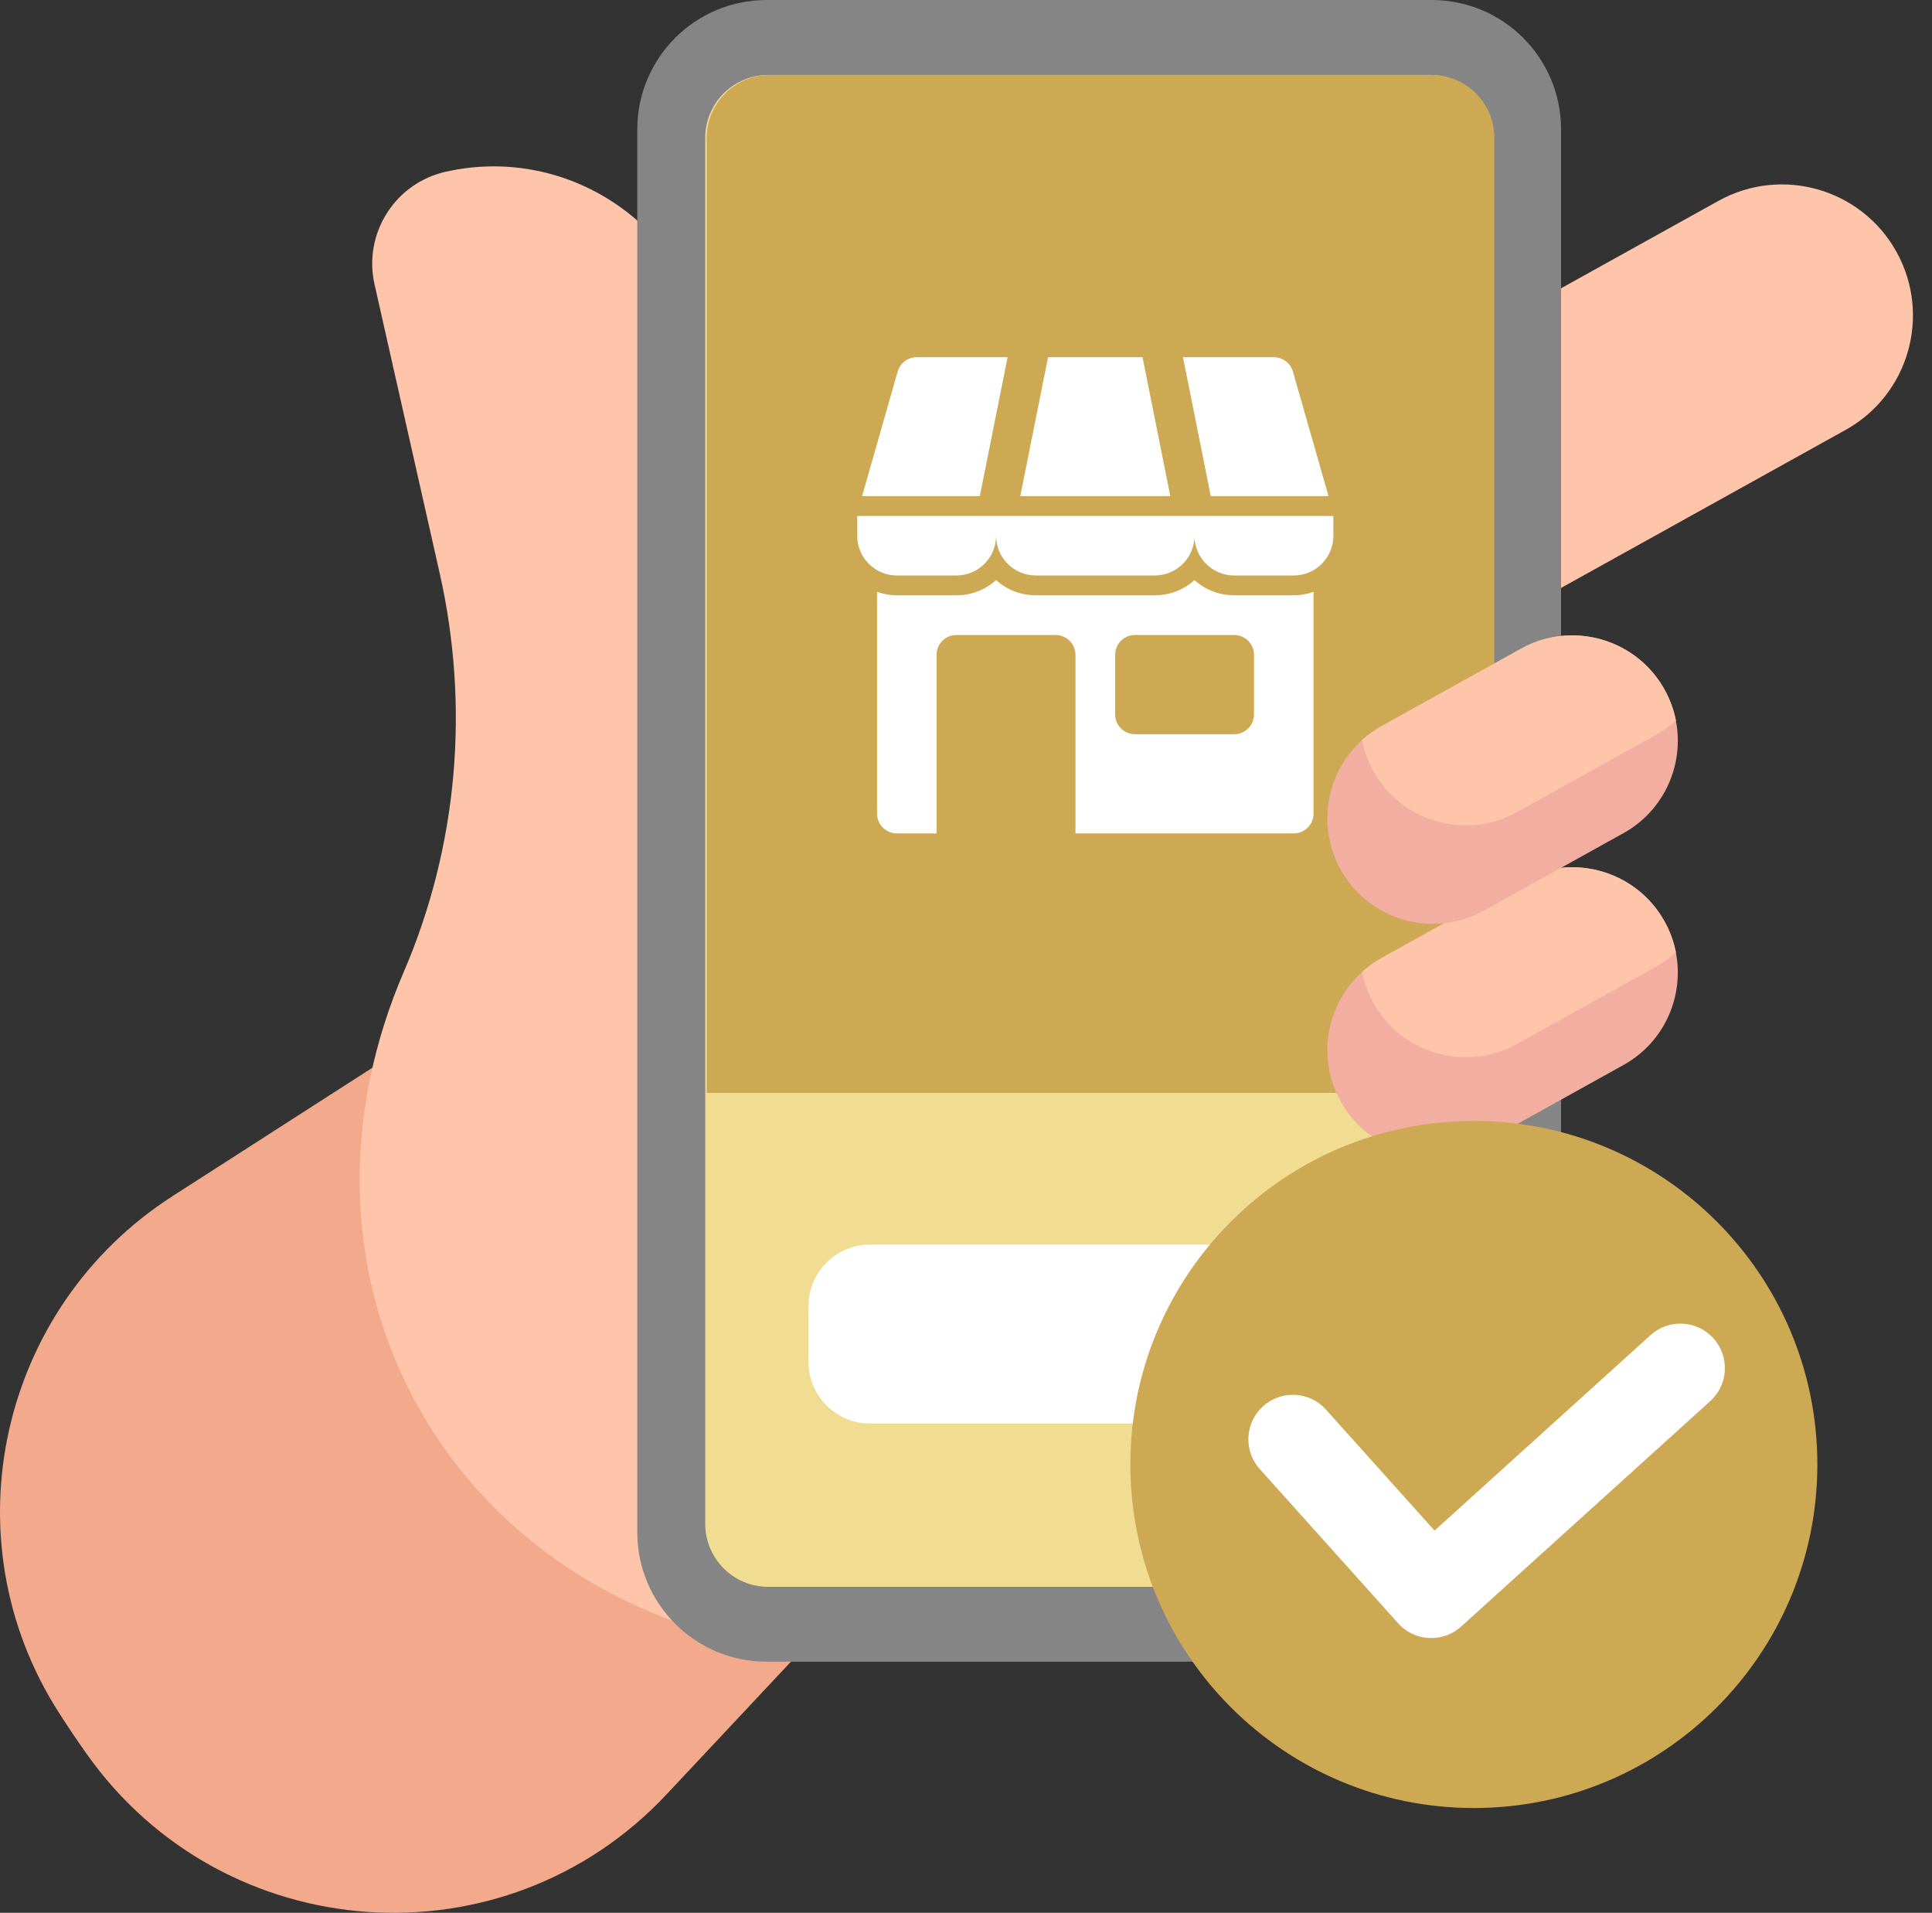
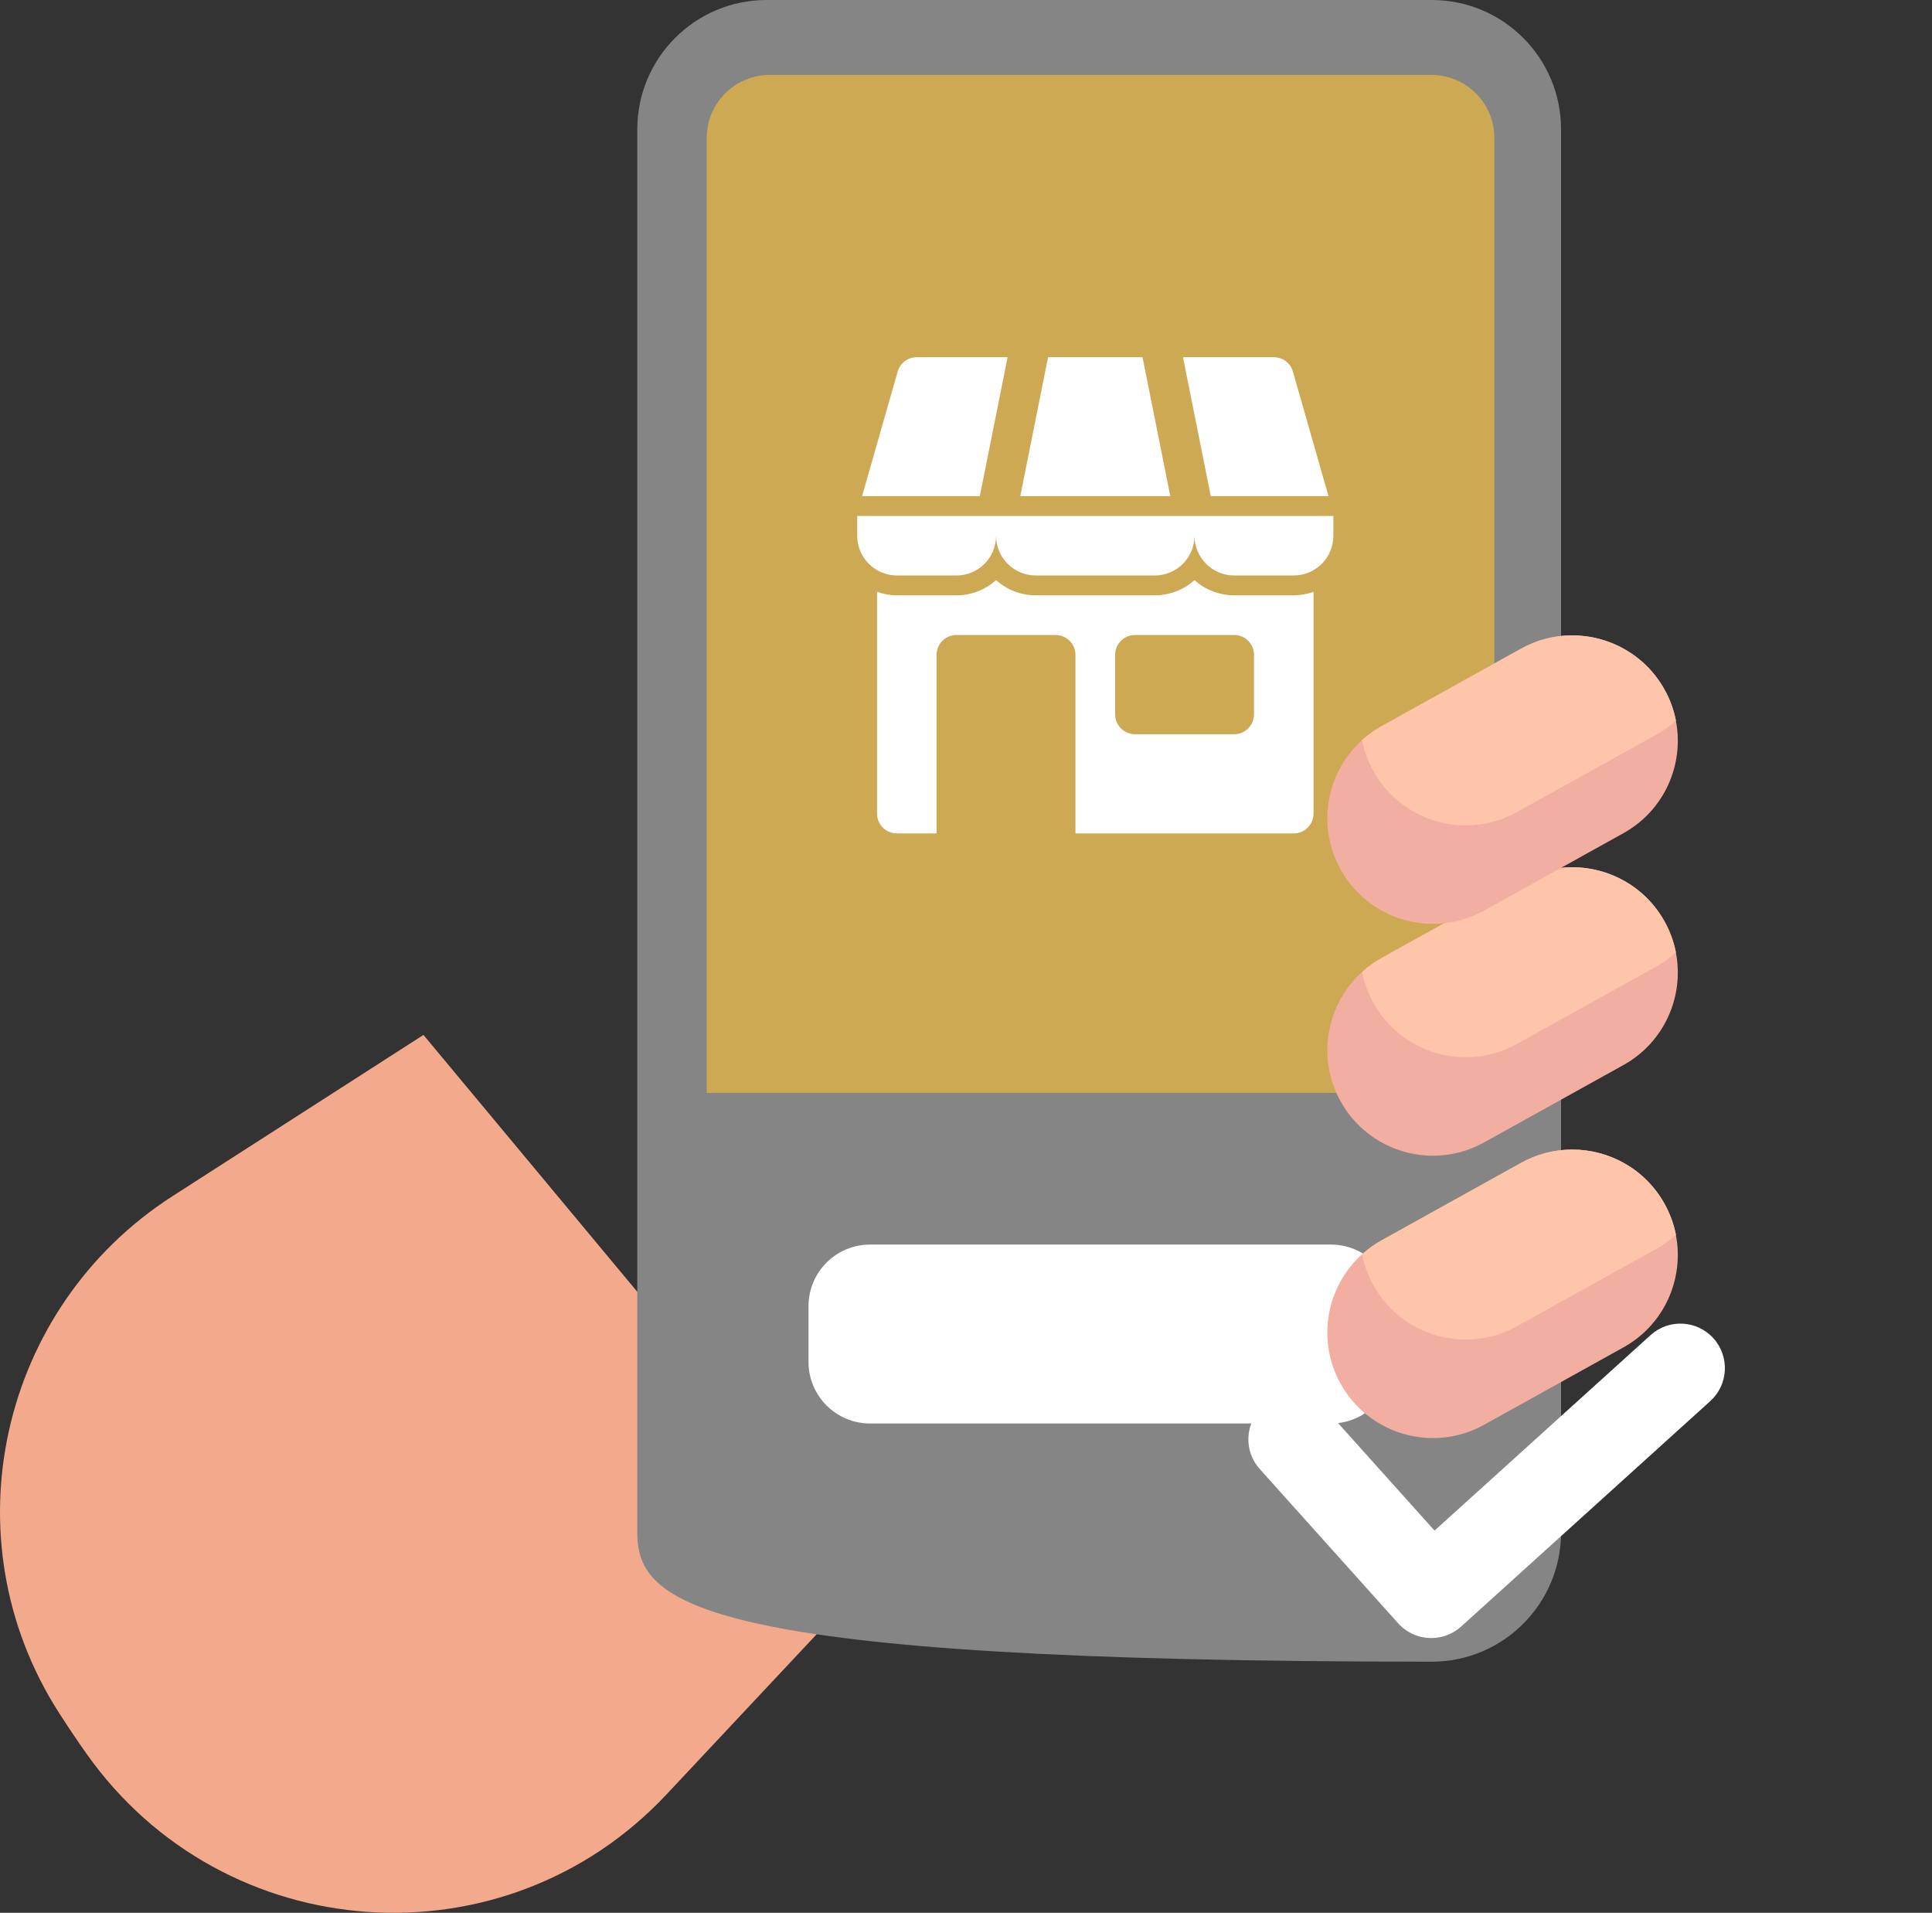
<svg xmlns="http://www.w3.org/2000/svg" width="99" height="98" viewBox="0 0 99 98" fill="none">
  <rect x="0" y="0" width="99" height="98" fill="#333333" stroke="none" />
  <path d="M44.716 80.669L34.153 91.936C25.832 100.81 11.48 99.796 4.448 89.87C3.984 89.215 3.535 88.55 3.101 87.875L2.996 87.711C-2.686 78.813 -0.038 66.985 8.844 61.28L21.699 53.023L44.716 80.669Z" fill="#F2A98C" />
-   <path d="M68.363 28.904C70.163 32.144 74.248 33.312 77.488 31.513L94.57 22.027C97.811 20.228 98.979 16.143 97.179 12.902C95.38 9.662 91.295 8.494 88.055 10.293L70.972 19.779C67.732 21.579 66.564 25.664 68.363 28.904ZM22.836 8.8C28.849 7.444 34.822 11.219 36.178 17.232L39.581 32.319C53.282 27.28 68.214 31.841 74.382 43.581C81.174 56.513 74.762 73.256 60.06 80.979C45.358 88.702 27.933 84.48 21.14 71.548C17.558 64.73 17.649 56.851 20.69 49.794C23.463 43.361 24.072 36.201 22.53 29.367L19.192 14.566C18.606 11.968 20.238 9.386 22.836 8.8Z" fill="#FFC5AB" />
-   <path d="M79.992 6.627V78.508C79.992 82.167 77.026 85.135 73.365 85.135H39.283C35.624 85.135 32.656 82.167 32.656 78.508V6.627C32.656 2.966 35.624 0 39.283 0H73.365C77.026 0 79.992 2.966 79.992 6.627Z" fill="#858585" />
-   <path d="M76.498 7.069V78.07C76.498 79.854 75.052 81.3 73.267 81.3H39.367C37.582 81.3 36.137 79.854 36.137 78.07V7.069C36.137 5.284 37.582 3.839 39.367 3.839H73.268C75.052 3.839 76.498 5.284 76.498 7.069Z" fill="#F0DD91" />
+   <path d="M79.992 6.627V78.508C79.992 82.167 77.026 85.135 73.365 85.135C35.624 85.135 32.656 82.167 32.656 78.508V6.627C32.656 2.966 35.624 0 39.283 0H73.365C77.026 0 79.992 2.966 79.992 6.627Z" fill="#858585" />
  <path d="M44.583 63.764H68.199C69.941 63.764 71.353 65.175 71.353 66.917V69.778C71.353 71.519 69.941 72.931 68.199 72.931H44.583C42.842 72.931 41.43 71.519 41.43 69.778V66.917C41.43 65.176 42.842 63.764 44.583 63.764Z" fill="white" />
  <path d="M76.576 7.069V55.991H36.215V7.069C36.215 5.284 37.66 3.839 39.445 3.839H73.346C75.13 3.839 76.576 5.284 76.576 7.069Z" fill="#CDA953" />
  <path d="M43.926 26.434V27.45C43.926 27.99 44.14 28.507 44.521 28.888C44.903 29.269 45.42 29.484 45.959 29.484H49.009C49.548 29.484 50.065 29.269 50.447 28.888C50.828 28.507 51.042 27.99 51.042 27.45C51.042 27.99 51.256 28.507 51.638 28.888C52.019 29.269 52.536 29.484 53.075 29.484H59.175C59.714 29.484 60.231 29.269 60.613 28.888C60.994 28.507 61.208 27.99 61.208 27.45C61.208 27.99 61.422 28.507 61.804 28.888C62.185 29.269 62.702 29.484 63.242 29.484H66.291C66.831 29.484 67.348 29.269 67.729 28.888C68.11 28.507 68.325 27.99 68.325 27.45V26.434H43.926ZM68.075 25.417L66.252 19.038C66.192 18.826 66.063 18.639 65.887 18.506C65.711 18.373 65.496 18.301 65.275 18.301H60.618L62.042 25.417H68.075ZM51.632 18.301H46.976C46.755 18.301 46.54 18.373 46.364 18.506C46.187 18.639 46.059 18.826 45.998 19.038L44.176 25.417H50.209L51.632 18.301ZM58.545 18.301H53.705L52.282 25.417H59.968L58.545 18.301ZM63.242 30.5C62.491 30.501 61.767 30.224 61.208 29.722C60.65 30.224 59.926 30.501 59.175 30.5H53.075C52.325 30.501 51.6 30.224 51.042 29.722C50.484 30.224 49.76 30.501 49.009 30.5H45.959C45.612 30.5 45.269 30.439 44.942 30.322V41.683C44.942 41.953 45.05 42.211 45.24 42.402C45.431 42.593 45.689 42.7 45.959 42.7H47.992V33.55C47.992 33.281 48.099 33.022 48.29 32.831C48.481 32.641 48.739 32.533 49.009 32.533H54.092C54.362 32.533 54.62 32.641 54.811 32.831C55.002 33.022 55.109 33.281 55.109 33.55V42.7H66.291C66.561 42.7 66.82 42.593 67.01 42.402C67.201 42.211 67.308 41.953 67.308 41.683V30.322C66.982 30.439 66.638 30.5 66.291 30.5H63.242ZM64.258 36.6C64.258 36.87 64.151 37.128 63.96 37.319C63.77 37.509 63.511 37.617 63.242 37.617H58.158C57.889 37.617 57.63 37.509 57.44 37.319C57.249 37.128 57.142 36.87 57.142 36.6V33.55C57.142 33.281 57.249 33.022 57.44 32.831C57.63 32.641 57.889 32.533 58.158 32.533H63.242C63.511 32.533 63.77 32.641 63.96 32.831C64.151 33.022 64.258 33.281 64.258 33.55V36.6Z" fill="white" />
  <path d="M83.192 69.03L76.048 72.997C73.439 74.447 70.147 73.505 68.697 70.895C67.452 68.653 67.969 65.912 69.791 64.264C70.098 63.985 70.436 63.743 70.799 63.542L77.943 59.575C78.743 59.129 79.645 58.895 80.561 58.895C82.462 58.895 84.306 59.899 85.294 61.679C85.569 62.173 85.765 62.708 85.875 63.263C86.312 65.501 85.294 67.861 83.192 69.03Z" fill="#F2AEA0" />
  <path d="M85.88 63.263C85.573 63.541 85.235 63.783 84.873 63.984L77.728 67.951C75.117 69.399 71.825 68.46 70.376 65.848C70.101 65.354 69.906 64.819 69.797 64.264C70.104 63.985 70.442 63.743 70.805 63.542L77.949 59.575C78.749 59.129 79.651 58.895 80.567 58.895C82.468 58.895 84.312 59.899 85.3 61.679C85.575 62.173 85.771 62.708 85.88 63.263Z" fill="#FFC5AB" />
  <path d="M83.192 54.564L76.048 58.531C73.439 59.981 70.147 59.039 68.697 56.43C67.452 54.188 67.969 51.446 69.791 49.798C70.098 49.519 70.436 49.277 70.799 49.077L77.943 45.11C78.743 44.663 79.645 44.429 80.561 44.43C82.462 44.43 84.306 45.433 85.294 47.213C85.569 47.707 85.765 48.242 85.875 48.797C86.312 51.035 85.294 53.396 83.192 54.564Z" fill="#F2AEA0" />
  <path d="M85.88 48.797C85.573 49.075 85.235 49.318 84.873 49.519L77.728 53.486C75.117 54.934 71.825 53.994 70.376 51.382C70.101 50.888 69.906 50.353 69.797 49.798C70.104 49.519 70.442 49.277 70.805 49.077L77.949 45.11C78.749 44.663 79.651 44.429 80.567 44.43C82.468 44.43 84.312 45.433 85.3 47.213C85.575 47.707 85.771 48.242 85.88 48.797Z" fill="#FFC5AB" />
  <path d="M83.192 42.685L76.048 46.652C73.439 48.102 70.147 47.16 68.697 44.551C67.452 42.309 67.969 39.567 69.791 37.919C70.098 37.64 70.436 37.398 70.799 37.198L77.943 33.231C78.743 32.785 79.645 32.55 80.561 32.551C82.462 32.551 84.306 33.554 85.294 35.334C85.569 35.828 85.765 36.363 85.875 36.918C86.312 39.156 85.294 41.517 83.192 42.685Z" fill="#F2AEA0" />
  <path d="M85.88 36.918C85.573 37.197 85.235 37.439 84.873 37.64L77.728 41.607C75.117 43.055 71.825 42.115 70.376 39.503C70.101 39.009 69.906 38.474 69.797 37.919C70.104 37.64 70.442 37.398 70.805 37.198L77.949 33.231C78.749 32.785 79.651 32.55 80.567 32.551C82.468 32.551 84.312 33.554 85.3 35.334C85.575 35.828 85.771 36.363 85.88 36.918Z" fill="#FFC5AB" />
-   <path d="M75.524 92.632C85.245 92.632 93.125 84.752 93.125 75.03C93.125 65.309 85.245 57.429 75.524 57.429C65.802 57.429 57.922 65.309 57.922 75.03C57.922 84.752 65.802 92.632 75.524 92.632Z" fill="#CDA953" />
  <path d="M73.341 83.924C73.021 83.924 72.704 83.856 72.412 83.726C72.12 83.596 71.858 83.405 71.644 83.167L64.552 75.263C63.711 74.326 63.789 72.885 64.726 72.044C65.663 71.203 67.105 71.281 67.945 72.218L73.509 78.418L84.579 68.403C85.512 67.558 86.954 67.63 87.799 68.564C88.643 69.498 88.571 70.939 87.638 71.784L74.871 83.335C74.451 83.714 73.906 83.924 73.341 83.924Z" fill="white" />
</svg>